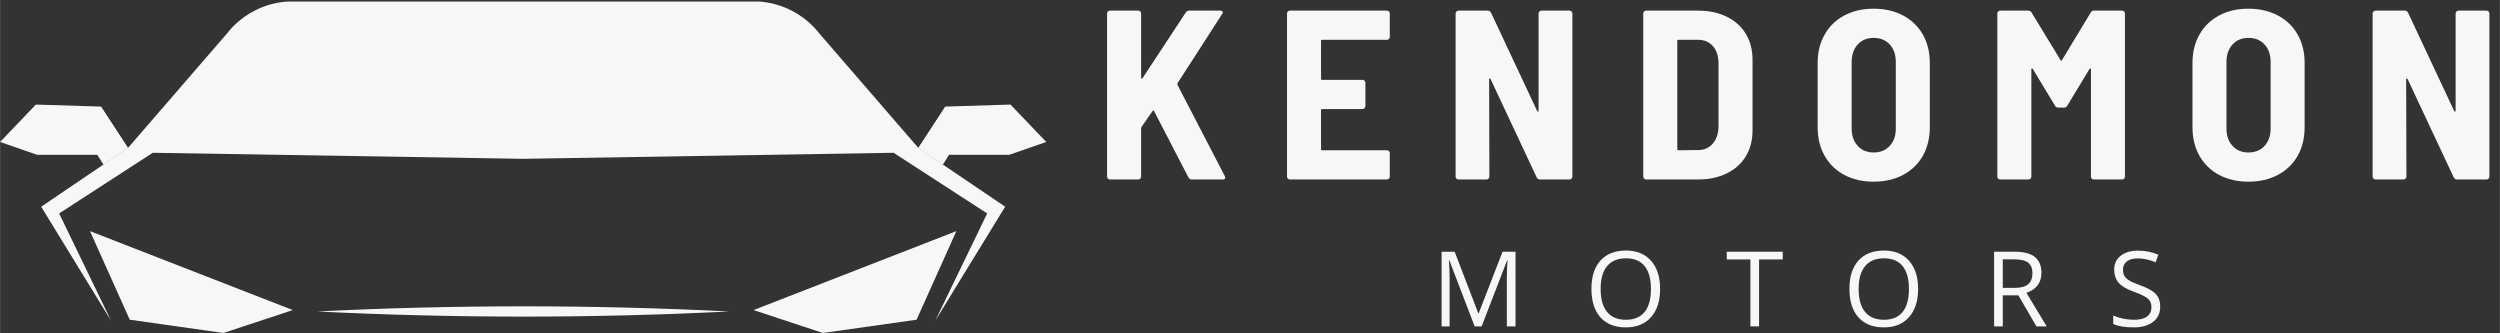
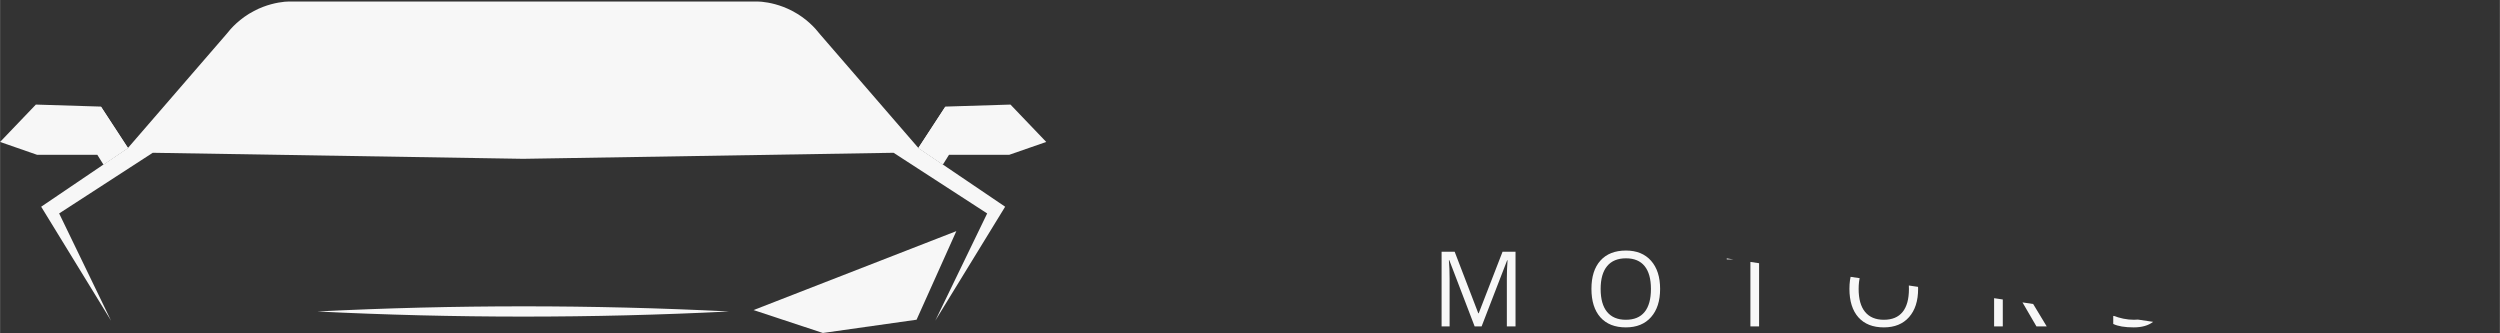
<svg xmlns="http://www.w3.org/2000/svg" width="2100" zoomAndPan="magnify" viewBox="0 0 1574.88 210" height="280" preserveAspectRatio="xMidYMid meet" version="1.0">
  <rect x="0" y="0" width="1574.88" height="210" fill="#333333" stroke="none" />
  <defs>
    <g />
    <clipPath id="60199157db">
      <path d="M 56 145 L 185 145 L 185 209.969 L 56 209.969 Z M 56 145 " clip-rule="nonzero" />
    </clipPath>
    <clipPath id="f9795fd17d">
      <path d="M 25 0.734 L 634 0.734 L 634 203 L 25 203 Z M 25 0.734 " clip-rule="nonzero" />
    </clipPath>
    <clipPath id="c81b4575f8">
      <path d="M 474 145 L 603 145 L 603 209.969 L 474 209.969 Z M 474 145 " clip-rule="nonzero" />
    </clipPath>
    <clipPath id="6f06622666">
      <path d="M 578 65 L 659.199 65 L 659.199 104 L 578 104 Z M 578 65 " clip-rule="nonzero" />
    </clipPath>
    <clipPath id="4e1810f854">
-       <path d="M 688 0.008 L 1574.762 0.008 L 1574.762 145 L 688 145 Z M 688 0.008 " clip-rule="nonzero" />
-     </clipPath>
+       </clipPath>
    <clipPath id="0853109c08">
      <rect x="0" width="887" y="0" height="145" />
    </clipPath>
    <clipPath id="409442c706">
-       <path d="M 901 135 L 1405 135 L 1405 209.992 L 901 209.992 Z M 901 135 " clip-rule="nonzero" />
+       <path d="M 901 135 L 1405 209.992 L 901 209.992 Z M 901 135 " clip-rule="nonzero" />
    </clipPath>
    <clipPath id="e612362332">
      <rect x="0" width="504" y="0" height="75" />
    </clipPath>
  </defs>
  <g clip-path="url(#60199157db)">
-     <path fill="#f7f7f7" d="M 56.633 145.609 L 81.688 201.418 L 140.723 209.77 L 184.383 195.344 Z M 56.633 145.609 " fill-opacity="1" fill-rule="nonzero" />
-   </g>
+     </g>
  <g clip-path="url(#f9795fd17d)">
    <path fill="#f7f7f7" d="M 589.172 202.008 L 621.855 134.469 L 562.891 96.25 L 329.531 100.055 L 96.176 96.25 L 37.207 134.469 L 69.895 202.008 L 25.883 130.23 L 80.547 93.219 L 142.625 21.461 C 145.453 17.805 150.992 11.613 159.957 6.91 C 167.555 2.926 174.594 1.574 179.242 1.098 C 180.125 1.004 181.012 0.957 181.898 0.957 L 477.164 0.957 C 478.051 0.957 478.934 1.004 479.824 1.098 C 484.469 1.574 491.512 2.926 499.109 6.91 C 508.066 11.613 513.613 17.801 516.441 21.461 L 578.52 93.219 L 633.18 130.23 Z M 589.172 202.008 " fill-opacity="1" fill-rule="nonzero" />
  </g>
  <path fill="#f7f7f7" d="M 80.547 93.219 L 63.527 67.152 L 22.527 65.883 L 0 89.422 L 23.285 97.52 L 61.25 97.52 L 65.102 103.676 Z M 80.547 93.219 " fill-opacity="1" fill-rule="nonzero" />
  <path fill="#f7f7f7" d="M 65.102 103.676 L 80.547 93.219 L 63.527 67.152 " fill-opacity="1" fill-rule="nonzero" />
  <g clip-path="url(#c81b4575f8)">
    <path fill="#f7f7f7" d="M 602.434 145.609 L 577.379 201.418 L 518.344 209.77 L 474.68 195.344 Z M 602.434 145.609 " fill-opacity="1" fill-rule="nonzero" />
  </g>
  <g clip-path="url(#6f06622666)">
    <path fill="#f7f7f7" d="M 578.516 93.219 L 595.539 67.152 L 636.539 65.883 L 659.062 89.422 L 635.777 97.52 L 597.812 97.52 L 593.965 103.676 Z M 578.516 93.219 " fill-opacity="1" fill-rule="nonzero" />
  </g>
  <path fill="#f7f7f7" d="M 593.965 103.676 L 578.516 93.219 L 595.539 67.152 " fill-opacity="1" fill-rule="nonzero" />
  <path fill="#f7f7f7" d="M 199.82 196.227 C 285.875 191.93 373.191 191.895 459.238 196.227 C 373.191 200.555 285.875 200.52 199.82 196.227 Z M 199.82 196.227 " fill-opacity="1" fill-rule="nonzero" />
  <g clip-path="url(#4e1810f854)">
    <g transform="matrix(1, 0, 0, 1, 688, -0)">
      <g clip-path="url(#0853109c08)">
        <g fill="#f7f7f7" fill-opacity="1">
          <g transform="translate(1.349, 113.073)">
            <g>
              <path d="M 9.875 0 C 9.375 0 8.941 -0.176 8.578 -0.531 C 8.223 -0.883 8.047 -1.316 8.047 -1.828 L 8.047 -104.547 C 8.047 -105.055 8.223 -105.488 8.578 -105.844 C 8.941 -106.195 9.375 -106.375 9.875 -106.375 L 27.656 -106.375 C 28.164 -106.375 28.598 -106.195 28.953 -105.844 C 29.305 -105.488 29.484 -105.055 29.484 -104.547 L 29.484 -64.125 C 29.484 -63.82 29.609 -63.617 29.859 -63.516 C 30.109 -63.422 30.285 -63.523 30.391 -63.828 L 57.594 -105.156 C 58.102 -105.969 58.812 -106.375 59.719 -106.375 L 79.328 -106.375 C 80.035 -106.375 80.516 -106.172 80.766 -105.766 C 81.023 -105.359 80.953 -104.852 80.547 -104.25 L 52.422 -60.641 C 52.328 -60.328 52.328 -59.973 52.422 -59.578 L 82.219 -2.125 C 82.414 -1.719 82.516 -1.414 82.516 -1.219 C 82.516 -0.406 81.957 0 80.844 0 L 61.391 0 C 60.484 0 59.773 -0.457 59.266 -1.375 L 37.688 -43 C 37.582 -43.312 37.426 -43.469 37.219 -43.469 C 37.02 -43.469 36.82 -43.312 36.625 -43 L 29.781 -33.125 C 29.582 -32.719 29.484 -32.414 29.484 -32.219 L 29.484 -1.828 C 29.484 -1.316 29.305 -0.883 28.953 -0.531 C 28.598 -0.176 28.164 0 27.656 0 Z M 9.875 0 " />
            </g>
          </g>
        </g>
        <g fill="#f7f7f7" fill-opacity="1">
          <g transform="translate(114.707, 113.073)">
            <g>
              <path d="M 72.797 -89.812 C 72.797 -89.301 72.617 -88.867 72.266 -88.516 C 71.91 -88.16 71.477 -87.984 70.969 -87.984 L 30.234 -87.984 C 29.734 -87.984 29.484 -87.734 29.484 -87.234 L 29.484 -63.516 C 29.484 -63.016 29.734 -62.766 30.234 -62.766 L 55.625 -62.766 C 56.125 -62.766 56.551 -62.586 56.906 -62.234 C 57.258 -61.879 57.438 -61.445 57.438 -60.938 L 57.438 -46.203 C 57.438 -45.691 57.258 -45.258 56.906 -44.906 C 56.551 -44.551 56.125 -44.375 55.625 -44.375 L 30.234 -44.375 C 29.734 -44.375 29.484 -44.117 29.484 -43.609 L 29.484 -19.141 C 29.484 -18.641 29.734 -18.391 30.234 -18.391 L 70.969 -18.391 C 71.477 -18.391 71.91 -18.211 72.266 -17.859 C 72.617 -17.504 72.797 -17.07 72.797 -16.562 L 72.797 -1.828 C 72.797 -1.316 72.617 -0.883 72.266 -0.531 C 71.91 -0.176 71.477 0 70.969 0 L 9.875 0 C 9.375 0 8.941 -0.176 8.578 -0.531 C 8.223 -0.883 8.047 -1.316 8.047 -1.828 L 8.047 -104.547 C 8.047 -105.055 8.223 -105.488 8.578 -105.844 C 8.941 -106.195 9.375 -106.375 9.875 -106.375 L 70.969 -106.375 C 71.477 -106.375 71.91 -106.195 72.266 -105.844 C 72.617 -105.488 72.797 -105.055 72.797 -104.547 Z M 72.797 -89.812 " />
            </g>
          </g>
        </g>
        <g fill="#f7f7f7" fill-opacity="1">
          <g transform="translate(220.924, 113.073)">
            <g>
              <path d="M 60.328 -104.547 C 60.328 -105.055 60.504 -105.488 60.859 -105.844 C 61.211 -106.195 61.645 -106.375 62.156 -106.375 L 79.781 -106.375 C 80.289 -106.375 80.723 -106.195 81.078 -105.844 C 81.43 -105.488 81.609 -105.055 81.609 -104.547 L 81.609 -1.828 C 81.609 -1.316 81.43 -0.883 81.078 -0.531 C 80.723 -0.176 80.289 0 79.781 0 L 61.25 0 C 60.227 0 59.516 -0.457 59.109 -1.375 L 30.094 -63.219 C 29.883 -63.52 29.676 -63.672 29.469 -63.672 C 29.27 -63.672 29.172 -63.469 29.172 -63.062 L 29.328 -1.828 C 29.328 -1.316 29.148 -0.883 28.797 -0.531 C 28.441 -0.176 28.008 0 27.5 0 L 9.875 0 C 9.375 0 8.941 -0.176 8.578 -0.531 C 8.223 -0.883 8.047 -1.316 8.047 -1.828 L 8.047 -104.547 C 8.047 -105.055 8.223 -105.488 8.578 -105.844 C 8.941 -106.195 9.375 -106.375 9.875 -106.375 L 28.266 -106.375 C 29.273 -106.375 29.984 -105.922 30.391 -105.016 L 59.422 -43.156 C 59.617 -42.852 59.816 -42.703 60.016 -42.703 C 60.223 -42.703 60.328 -42.906 60.328 -43.312 Z M 60.328 -104.547 " />
            </g>
          </g>
        </g>
        <g fill="#f7f7f7" fill-opacity="1">
          <g transform="translate(339.144, 113.073)">
            <g>
              <path d="M 9.875 0 C 9.375 0 8.941 -0.176 8.578 -0.531 C 8.223 -0.883 8.047 -1.316 8.047 -1.828 L 8.047 -104.547 C 8.047 -105.055 8.223 -105.488 8.578 -105.844 C 8.941 -106.195 9.375 -106.375 9.875 -106.375 L 42.547 -106.375 C 49.336 -106.375 55.344 -105.109 60.562 -102.578 C 65.781 -100.047 69.805 -96.445 72.641 -91.781 C 75.473 -87.125 76.891 -81.707 76.891 -75.531 L 76.891 -30.844 C 76.891 -24.664 75.473 -19.242 72.641 -14.578 C 69.805 -9.922 65.781 -6.328 60.562 -3.797 C 55.344 -1.266 49.336 0 42.547 0 Z M 29.484 -19.141 C 29.484 -18.641 29.734 -18.391 30.234 -18.391 L 42.703 -18.547 C 46.453 -18.547 49.488 -19.883 51.812 -22.562 C 54.145 -25.25 55.363 -28.82 55.469 -33.281 L 55.469 -73.094 C 55.469 -77.656 54.301 -81.273 51.969 -83.953 C 49.645 -86.641 46.555 -87.984 42.703 -87.984 L 30.234 -87.984 C 29.734 -87.984 29.484 -87.734 29.484 -87.234 Z M 29.484 -19.141 " />
            </g>
          </g>
        </g>
        <g fill="#f7f7f7" fill-opacity="1">
          <g transform="translate(450.83, 113.073)">
            <g>
              <path d="M 41.484 1.375 C 34.492 1.375 28.336 -0.039 23.016 -2.875 C 17.703 -5.719 13.578 -9.723 10.641 -14.891 C 7.703 -20.055 6.234 -26.086 6.234 -32.984 L 6.234 -73.406 C 6.234 -80.188 7.703 -86.16 10.641 -91.328 C 13.578 -96.492 17.703 -100.492 23.016 -103.328 C 28.336 -106.172 34.492 -107.594 41.484 -107.594 C 48.473 -107.594 54.648 -106.172 60.016 -103.328 C 65.391 -100.492 69.547 -96.492 72.484 -91.328 C 75.422 -86.16 76.891 -80.188 76.891 -73.406 L 76.891 -32.984 C 76.891 -26.086 75.422 -20.055 72.484 -14.891 C 69.547 -9.723 65.391 -5.719 60.016 -2.875 C 54.648 -0.039 48.473 1.375 41.484 1.375 Z M 41.484 -17.016 C 45.742 -17.016 49.141 -18.406 51.672 -21.188 C 54.203 -23.977 55.469 -27.602 55.469 -32.062 L 55.469 -74.016 C 55.469 -78.566 54.203 -82.234 51.672 -85.016 C 49.141 -87.805 45.742 -89.203 41.484 -89.203 C 37.328 -89.203 33.984 -87.805 31.453 -85.016 C 28.922 -82.234 27.656 -78.566 27.656 -74.016 L 27.656 -32.062 C 27.656 -27.602 28.922 -23.977 31.453 -21.188 C 33.984 -18.406 37.328 -17.016 41.484 -17.016 Z M 41.484 -17.016 " />
            </g>
          </g>
        </g>
        <g fill="#f7f7f7" fill-opacity="1">
          <g transform="translate(562.516, 113.073)">
            <g>
-               <path d="M 66.562 -105.156 C 66.969 -105.969 67.676 -106.375 68.688 -106.375 L 86.312 -106.375 C 86.82 -106.375 87.254 -106.195 87.609 -105.844 C 87.961 -105.488 88.141 -105.055 88.141 -104.547 L 88.141 -1.828 C 88.141 -1.316 87.961 -0.883 87.609 -0.531 C 87.254 -0.176 86.82 0 86.312 0 L 68.531 0 C 68.031 0 67.602 -0.176 67.25 -0.531 C 66.895 -0.883 66.719 -1.316 66.719 -1.828 L 66.719 -69.297 C 66.719 -69.703 66.613 -69.93 66.406 -69.984 C 66.207 -70.035 66.004 -69.91 65.797 -69.609 L 51.828 -46.5 C 51.422 -45.688 50.707 -45.281 49.688 -45.281 L 46.203 -45.281 C 45.18 -45.281 44.473 -45.688 44.078 -46.5 L 30.094 -69.609 C 29.883 -69.91 29.676 -70.035 29.469 -69.984 C 29.27 -69.93 29.172 -69.703 29.172 -69.297 L 29.172 -1.828 C 29.172 -1.316 28.992 -0.883 28.641 -0.531 C 28.285 -0.176 27.859 0 27.359 0 L 9.578 0 C 9.066 0 8.633 -0.176 8.281 -0.531 C 7.926 -0.883 7.75 -1.316 7.75 -1.828 L 7.75 -104.547 C 7.75 -105.055 7.926 -105.488 8.281 -105.844 C 8.633 -106.195 9.066 -106.375 9.578 -106.375 L 27.203 -106.375 C 28.211 -106.375 28.922 -105.969 29.328 -105.156 L 47.562 -75.219 C 47.863 -74.613 48.172 -74.613 48.484 -75.219 Z M 66.562 -105.156 " />
-             </g>
+               </g>
          </g>
        </g>
        <g fill="#f7f7f7" fill-opacity="1">
          <g transform="translate(686.966, 113.073)">
            <g>
              <path d="M 41.484 1.375 C 34.492 1.375 28.336 -0.039 23.016 -2.875 C 17.703 -5.719 13.578 -9.723 10.641 -14.891 C 7.703 -20.055 6.234 -26.086 6.234 -32.984 L 6.234 -73.406 C 6.234 -80.188 7.703 -86.16 10.641 -91.328 C 13.578 -96.492 17.703 -100.492 23.016 -103.328 C 28.336 -106.172 34.492 -107.594 41.484 -107.594 C 48.473 -107.594 54.648 -106.172 60.016 -103.328 C 65.391 -100.492 69.547 -96.492 72.484 -91.328 C 75.422 -86.16 76.891 -80.188 76.891 -73.406 L 76.891 -32.984 C 76.891 -26.086 75.422 -20.055 72.484 -14.891 C 69.547 -9.723 65.391 -5.719 60.016 -2.875 C 54.648 -0.039 48.473 1.375 41.484 1.375 Z M 41.484 -17.016 C 45.742 -17.016 49.141 -18.406 51.672 -21.188 C 54.203 -23.977 55.469 -27.602 55.469 -32.062 L 55.469 -74.016 C 55.469 -78.566 54.203 -82.234 51.672 -85.016 C 49.141 -87.805 45.742 -89.203 41.484 -89.203 C 37.328 -89.203 33.984 -87.805 31.453 -85.016 C 28.922 -82.234 27.656 -78.566 27.656 -74.016 L 27.656 -32.062 C 27.656 -27.602 28.922 -23.977 31.453 -21.188 C 33.984 -18.406 37.328 -17.016 41.484 -17.016 Z M 41.484 -17.016 " />
            </g>
          </g>
        </g>
        <g fill="#f7f7f7" fill-opacity="1">
          <g transform="translate(798.652, 113.073)">
            <g>
              <path d="M 60.328 -104.547 C 60.328 -105.055 60.504 -105.488 60.859 -105.844 C 61.211 -106.195 61.645 -106.375 62.156 -106.375 L 79.781 -106.375 C 80.289 -106.375 80.723 -106.195 81.078 -105.844 C 81.43 -105.488 81.609 -105.055 81.609 -104.547 L 81.609 -1.828 C 81.609 -1.316 81.43 -0.883 81.078 -0.531 C 80.723 -0.176 80.289 0 79.781 0 L 61.25 0 C 60.227 0 59.516 -0.457 59.109 -1.375 L 30.094 -63.219 C 29.883 -63.52 29.676 -63.672 29.469 -63.672 C 29.27 -63.672 29.172 -63.469 29.172 -63.062 L 29.328 -1.828 C 29.328 -1.316 29.148 -0.883 28.797 -0.531 C 28.441 -0.176 28.008 0 27.5 0 L 9.875 0 C 9.375 0 8.941 -0.176 8.578 -0.531 C 8.223 -0.883 8.047 -1.316 8.047 -1.828 L 8.047 -104.547 C 8.047 -105.055 8.223 -105.488 8.578 -105.844 C 8.941 -106.195 9.375 -106.375 9.875 -106.375 L 28.266 -106.375 C 29.273 -106.375 29.984 -105.922 30.391 -105.016 L 59.422 -43.156 C 59.617 -42.852 59.816 -42.703 60.016 -42.703 C 60.223 -42.703 60.328 -42.906 60.328 -43.312 Z M 60.328 -104.547 " />
            </g>
          </g>
        </g>
      </g>
    </g>
  </g>
  <g clip-path="url(#409442c706)">
    <g transform="matrix(1, 0, 0, 1, 901, 135)">
      <g clip-path="url(#e612362332)">
        <g fill="#f7f7f7" fill-opacity="1">
          <g transform="translate(0.676, 70.611)">
            <g>
              <path d="M 27.281 0 L 11.328 -41.688 L 11.062 -41.688 C 11.363 -38.383 11.516 -34.457 11.516 -29.906 L 11.516 0 L 6.469 0 L 6.469 -47.031 L 14.703 -47.031 L 29.594 -8.234 L 29.844 -8.234 L 44.875 -47.031 L 53.047 -47.031 L 53.047 0 L 47.578 0 L 47.578 -30.297 C 47.578 -33.773 47.723 -37.551 48.016 -41.625 L 47.766 -41.625 L 31.688 0 Z M 27.281 0 " />
            </g>
          </g>
        </g>
        <g fill="#f7f7f7" fill-opacity="1">
          <g transform="translate(97.531, 70.611)">
            <g>
              <path d="M 47.281 -23.578 C 47.281 -16.047 45.375 -10.125 41.562 -5.812 C 37.758 -1.508 32.473 0.641 25.703 0.641 C 18.773 0.641 13.426 -1.473 9.656 -5.703 C 5.895 -9.941 4.016 -15.922 4.016 -23.641 C 4.016 -31.297 5.898 -37.227 9.672 -41.438 C 13.453 -45.656 18.816 -47.766 25.766 -47.766 C 32.516 -47.766 37.785 -45.617 41.578 -41.328 C 45.379 -37.047 47.281 -31.129 47.281 -23.578 Z M 9.812 -23.578 C 9.812 -17.211 11.164 -12.383 13.875 -9.094 C 16.594 -5.801 20.535 -4.156 25.703 -4.156 C 30.91 -4.156 34.844 -5.789 37.5 -9.062 C 40.164 -12.344 41.5 -17.18 41.5 -23.578 C 41.5 -29.898 40.172 -34.695 37.516 -37.969 C 34.867 -41.238 30.953 -42.875 25.766 -42.875 C 20.555 -42.875 16.594 -41.227 13.875 -37.938 C 11.164 -34.645 9.812 -29.859 9.812 -23.578 Z M 9.812 -23.578 " />
            </g>
          </g>
        </g>
        <g fill="#f7f7f7" fill-opacity="1">
          <g transform="translate(186.223, 70.611)">
            <g>
              <path d="M 20.938 0 L 15.469 0 L 15.469 -42.172 L 0.578 -42.172 L 0.578 -47.031 L 35.828 -47.031 L 35.828 -42.172 L 20.938 -42.172 Z M 20.938 0 " />
            </g>
          </g>
        </g>
        <g fill="#f7f7f7" fill-opacity="1">
          <g transform="translate(260.068, 70.611)">
            <g>
              <path d="M 47.281 -23.578 C 47.281 -16.047 45.375 -10.125 41.562 -5.812 C 37.758 -1.508 32.473 0.641 25.703 0.641 C 18.773 0.641 13.426 -1.473 9.656 -5.703 C 5.895 -9.941 4.016 -15.922 4.016 -23.641 C 4.016 -31.297 5.898 -37.227 9.672 -41.438 C 13.453 -45.656 18.816 -47.766 25.766 -47.766 C 32.516 -47.766 37.785 -45.617 41.578 -41.328 C 45.379 -37.047 47.281 -31.129 47.281 -23.578 Z M 9.812 -23.578 C 9.812 -17.211 11.164 -12.383 13.875 -9.094 C 16.594 -5.801 20.535 -4.156 25.703 -4.156 C 30.91 -4.156 34.844 -5.789 37.5 -9.062 C 40.164 -12.344 41.5 -17.18 41.5 -23.578 C 41.5 -29.898 40.172 -34.695 37.516 -37.969 C 34.867 -41.238 30.953 -42.875 25.766 -42.875 C 20.555 -42.875 16.594 -41.227 13.875 -37.938 C 11.164 -34.645 9.812 -29.859 9.812 -23.578 Z M 9.812 -23.578 " />
            </g>
          </g>
        </g>
        <g fill="#f7f7f7" fill-opacity="1">
          <g transform="translate(348.76, 70.611)">
            <g>
              <path d="M 11.938 -19.562 L 11.938 0 L 6.469 0 L 6.469 -47.031 L 19.359 -47.031 C 25.129 -47.031 29.391 -45.926 32.141 -43.719 C 34.898 -41.508 36.281 -38.18 36.281 -33.734 C 36.281 -27.516 33.129 -23.312 26.828 -21.125 L 39.594 0 L 33.125 0 L 21.75 -19.562 Z M 11.938 -24.25 L 19.422 -24.25 C 23.285 -24.25 26.117 -25.016 27.922 -26.547 C 29.723 -28.086 30.625 -30.391 30.625 -33.453 C 30.625 -36.555 29.707 -38.797 27.875 -40.172 C 26.039 -41.547 23.098 -42.234 19.047 -42.234 L 11.938 -42.234 Z M 11.938 -24.25 " />
            </g>
          </g>
        </g>
        <g fill="#f7f7f7" fill-opacity="1">
          <g transform="translate(426.879, 70.611)">
            <g>
              <path d="M 33 -12.516 C 33 -8.367 31.5 -5.141 28.5 -2.828 C 25.5 -0.516 21.426 0.641 16.281 0.641 C 10.695 0.641 6.406 -0.078 3.406 -1.516 L 3.406 -6.781 C 5.332 -5.969 7.43 -5.328 9.703 -4.859 C 11.984 -4.391 14.238 -4.156 16.469 -4.156 C 20.113 -4.156 22.859 -4.844 24.703 -6.219 C 26.547 -7.602 27.469 -9.531 27.469 -12 C 27.469 -13.625 27.141 -14.957 26.484 -16 C 25.828 -17.039 24.734 -18 23.203 -18.875 C 21.672 -19.758 19.344 -20.758 16.219 -21.875 C 11.844 -23.438 8.711 -25.289 6.828 -27.438 C 4.953 -29.582 4.016 -32.379 4.016 -35.828 C 4.016 -39.453 5.375 -42.336 8.094 -44.484 C 10.82 -46.629 14.426 -47.703 18.906 -47.703 C 23.582 -47.703 27.883 -46.844 31.812 -45.125 L 30.109 -40.375 C 26.223 -42 22.445 -42.812 18.781 -42.812 C 15.883 -42.812 13.617 -42.188 11.984 -40.938 C 10.359 -39.695 9.547 -37.973 9.547 -35.766 C 9.547 -34.141 9.848 -32.805 10.453 -31.766 C 11.055 -30.723 12.066 -29.766 13.484 -28.891 C 14.91 -28.023 17.098 -27.066 20.047 -26.016 C 24.973 -24.266 28.363 -22.379 30.219 -20.359 C 32.07 -18.348 33 -15.734 33 -12.516 Z M 33 -12.516 " />
            </g>
          </g>
        </g>
      </g>
    </g>
  </g>
</svg>